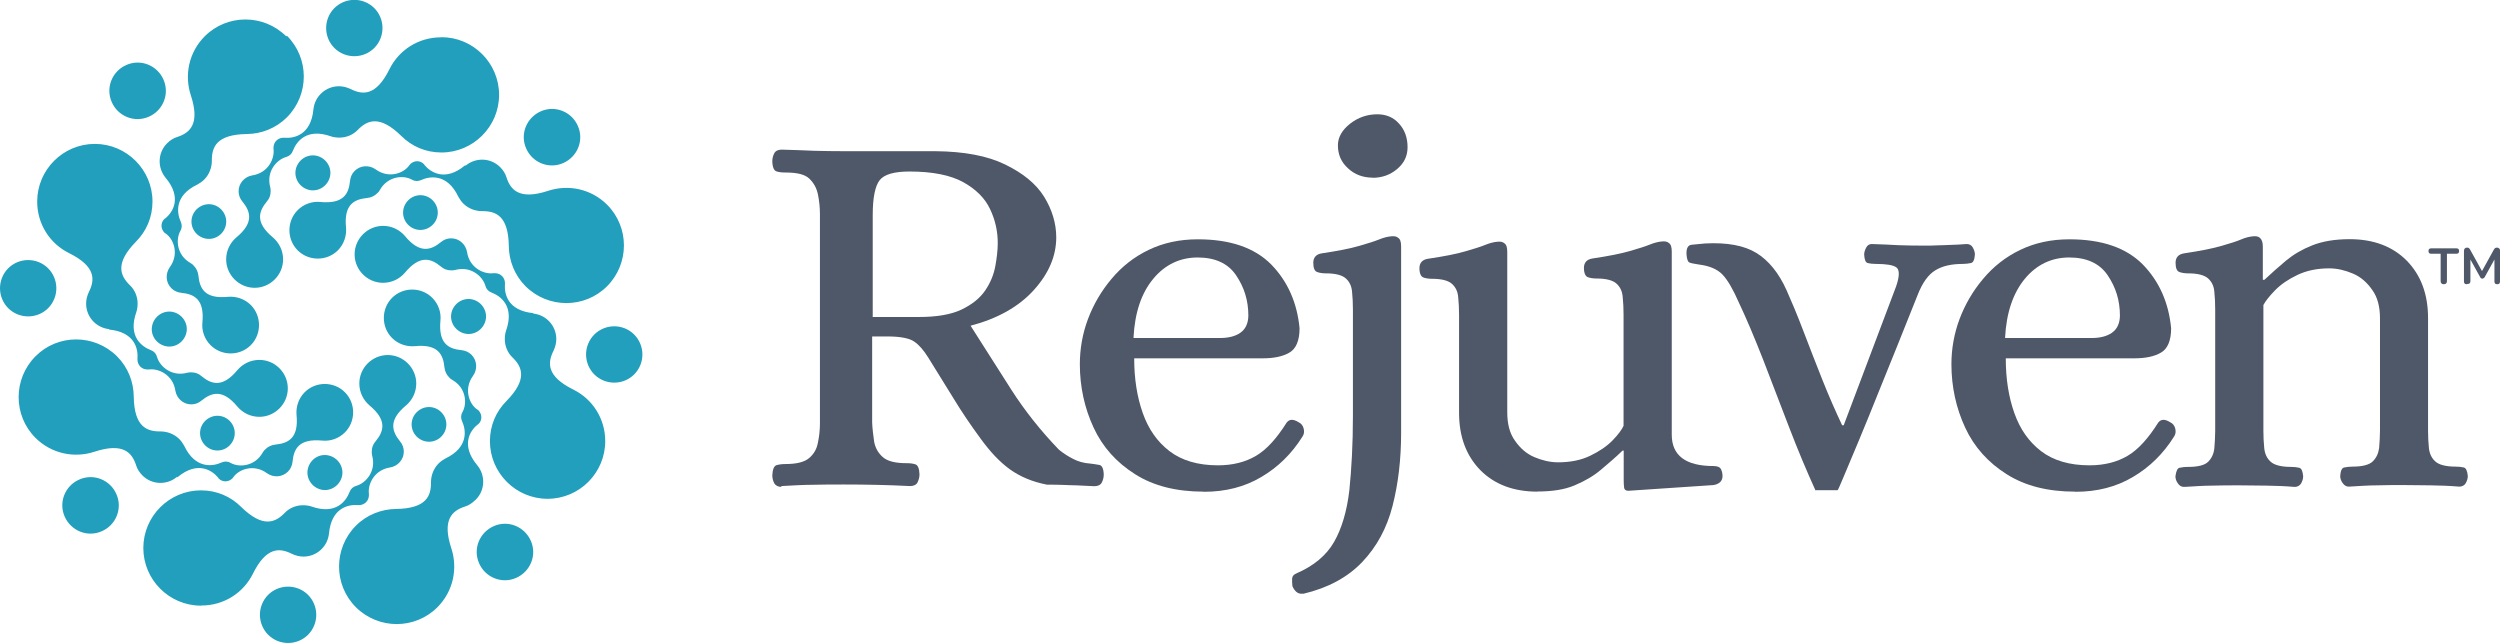
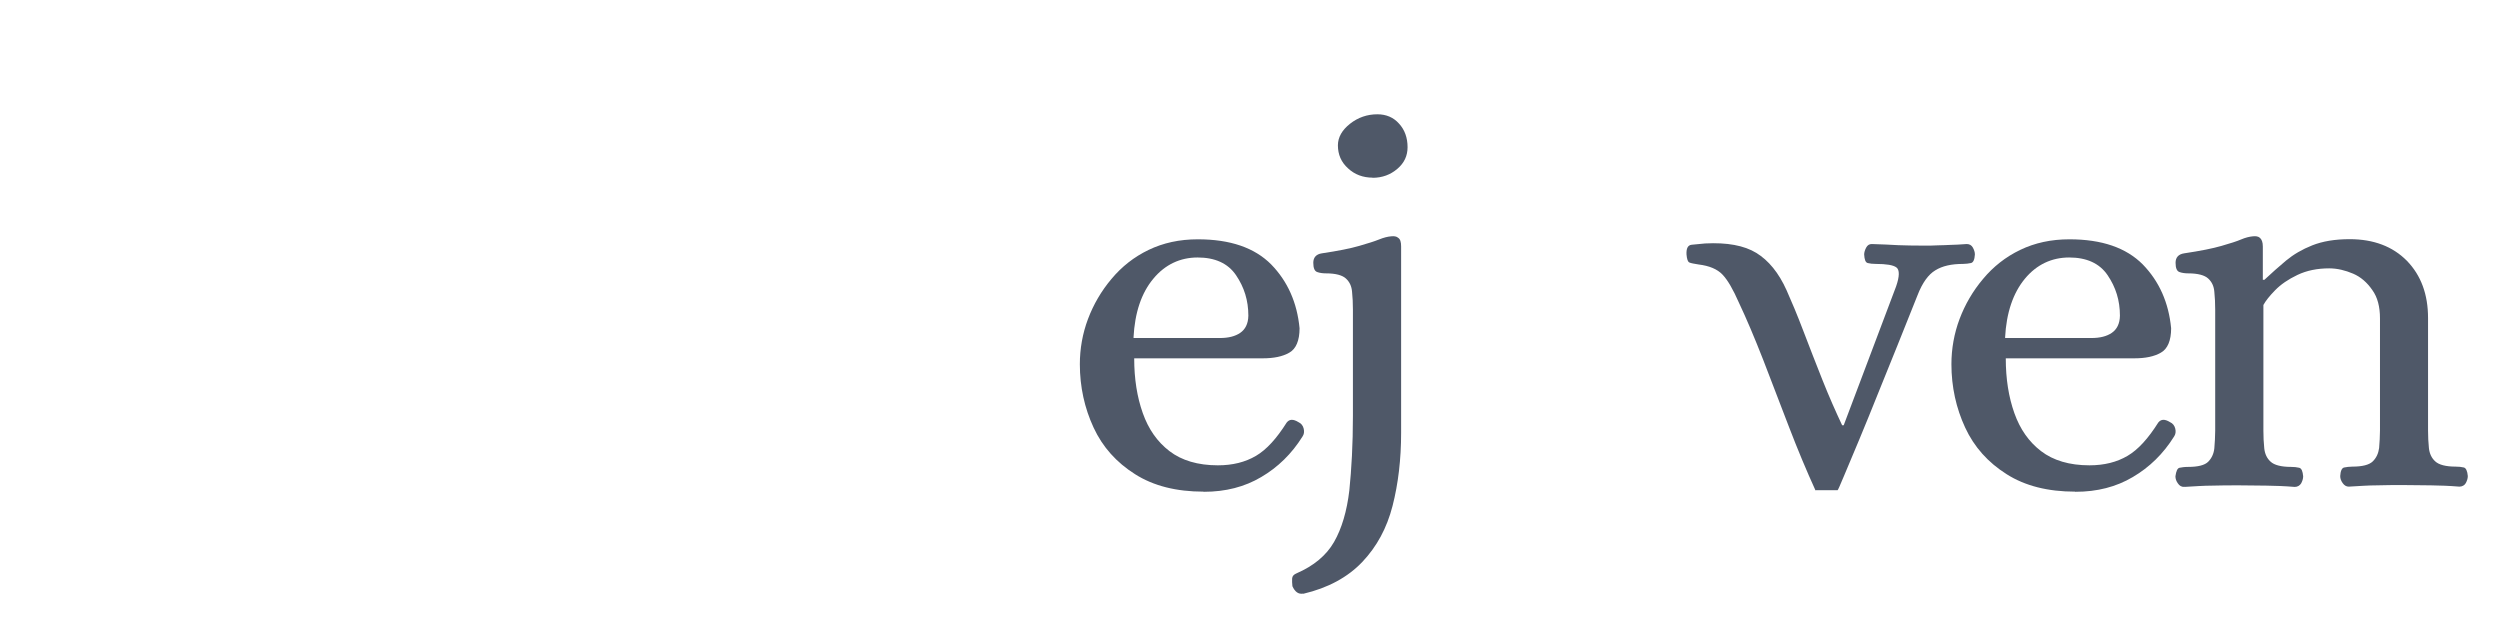
<svg xmlns="http://www.w3.org/2000/svg" id="Layer_2" viewBox="0 0 174.77 44.95">
  <defs>
    <style>.cls-1{fill:#219fbc;}.cls-2{fill:#4f5868;}</style>
  </defs>
  <g id="Layer_2-2">
    <g id="Layer_1-2">
-       <path class="cls-1" d="M20.06,2.5c1.57,1.57,1.57,4.12,0,5.7-.77,.77-1.79,1.16-2.81,1.17h0c-2.12,.03-2.45,.91-2.44,1.87h0c0,.46-.17,.94-.52,1.3-.15,.15-.31,.26-.49,.36h0c-1.62,.77-1.45,1.98-1.16,2.61h0c.09,.2,.09,.43-.03,.63h0c-.34,.6-.26,1.7,.71,2.25h0c.09,.05,.17,.11,.23,.19,.19,.19,.29,.43,.32,.69h0c.09,.91,.45,1.64,2.07,1.48h0c.56-.05,1.16,.14,1.59,.57,.77,.77,.77,2.04,0,2.81s-2.04,.77-2.81,0c-.43-.43-.63-1.02-.57-1.59h0c.15-1.62-.57-1.98-1.48-2.07h0c-.25-.03-.49-.12-.69-.32-.4-.4-.43-1.02-.11-1.47h0c.66-.9,.29-1.95-.28-2.35h0s-.06-.03-.09-.06c-.28-.28-.28-.71,0-.97,0,0,.03-.03,.05-.03h0c.54-.43,1.19-1.45,.03-2.84h0c-.59-.71-.56-1.76,.11-2.42,.2-.2,.45-.36,.69-.43h0c.9-.29,1.62-.91,.96-2.92h0c-.46-1.4-.15-2.99,.97-4.12,1.57-1.57,4.12-1.57,5.7,0l.03-.03h.02ZM7.81,7.13c.43,1,1.59,1.47,2.59,1.03,1-.43,1.47-1.59,1.03-2.59-.43-1-1.59-1.47-2.59-1.03-1,.43-1.47,1.59-1.03,2.59Zm5.84,9.11c.42,.52,1.17,.62,1.7,.2s.62-1.17,.2-1.7-1.17-.62-1.7-.2-.62,1.17-.2,1.7h0ZM30.86,2.6c2.22,0,4.03,1.81,4.03,4.03s-1.81,4.03-4.03,4.03c-1.1,0-2.08-.43-2.81-1.16h0c-1.51-1.48-2.38-1.1-3.04-.42h0c-.32,.34-.79,.54-1.28,.54-.22,0-.42-.03-.6-.09h0c-1.7-.6-2.41,.37-2.66,1.02h0c-.08,.22-.25,.37-.48,.43h0c-.66,.19-1.39,1.02-1.1,2.1h0c.03,.09,.03,.2,.03,.29,0,.28-.09,.52-.26,.71h0c-.59,.71-.83,1.48,.42,2.52h0c.43,.37,.71,.91,.71,1.53,0,1.1-.9,1.99-1.99,1.99s-1.99-.9-1.99-1.99c0-.62,.28-1.16,.71-1.53h0c1.25-1.03,1-1.81,.42-2.52h0c-.17-.2-.26-.45-.26-.71,0-.56,.42-1.02,.96-1.11h0c1.11-.17,1.57-1.17,1.48-1.85h0v-.09c0-.39,.31-.69,.69-.69h.06c.69,.06,1.87-.19,2.04-1.98h0c.09-.91,.85-1.62,1.79-1.62,.29,0,.56,.08,.8,.19h0c.85,.43,1.79,.51,2.73-1.39h0c.66-1.33,2.02-2.22,3.6-2.22h.03Zm-6.82,1.19c1.02,.4,2.16-.09,2.56-1.1,.4-1.02-.09-2.16-1.1-2.56s-2.16,.09-2.56,1.1c-.4,1.02,.09,2.16,1.1,2.56Zm-3.38,8.15c-.08,.66,.4,1.27,1.07,1.36,.66,.08,1.27-.4,1.36-1.07,.08-.66-.4-1.27-1.07-1.36-.66-.08-1.27,.4-1.36,1.07Zm11.89-.36c.71-.59,1.76-.56,2.42,.11,.2,.2,.36,.45,.43,.69h0c.29,.9,.9,1.62,2.92,.96h0c1.4-.46,2.99-.15,4.12,.97,1.57,1.57,1.57,4.12,0,5.7-1.57,1.57-4.12,1.57-5.7,0-.77-.77-1.16-1.79-1.17-2.81h0c-.03-2.12-.91-2.45-1.87-2.44h0c-.46,0-.94-.17-1.3-.52-.15-.15-.26-.31-.36-.49h0c-.77-1.62-1.98-1.45-2.61-1.16h0c-.2,.09-.43,.09-.63-.03h0c-.6-.34-1.7-.25-2.25,.73h0c-.05,.09-.11,.17-.19,.23-.19,.19-.43,.29-.69,.32h0c-.91,.09-1.64,.45-1.48,2.07h0c.05,.56-.14,1.16-.57,1.59-.77,.77-2.04,.77-2.81,0s-.77-2.04,0-2.81c.43-.43,1.02-.63,1.59-.57h0c1.62,.15,1.98-.57,2.07-1.48h0c.03-.25,.12-.49,.32-.69,.4-.4,1.02-.43,1.47-.11h0c.9,.66,1.95,.29,2.35-.28h0s.03-.05,.06-.08c.28-.28,.71-.28,.97,0,0,0,.03,.03,.03,.05h0c.43,.52,1.45,1.19,2.84,.03h.03v.03h.01Zm4.23-1.21c.43,1,1.59,1.47,2.59,1.03s1.47-1.59,1.03-2.59c-.43-1-1.59-1.47-2.59-1.03s-1.47,1.59-1.03,2.59Zm-8.14,3.54c-.52,.42-.62,1.17-.2,1.7s1.17,.62,1.7,.2,.62-1.17,.2-1.7-1.17-.62-1.7-.2Zm8.63,8.01h0c.91,.09,1.62,.85,1.62,1.79,0,.29-.08,.56-.19,.8h0c-.43,.85-.51,1.79,1.39,2.73h0c1.33,.66,2.22,2.02,2.22,3.6,0,2.22-1.81,4.03-4.03,4.03s-4.03-1.81-4.03-4.03c0-1.1,.43-2.08,1.16-2.81h0c1.48-1.51,1.1-2.38,.42-3.04h0c-.34-.32-.54-.79-.54-1.28,0-.22,.03-.42,.09-.6h0c.6-1.7-.37-2.41-1.02-2.66h0c-.22-.08-.37-.25-.43-.48h0c-.19-.66-1.02-1.39-2.1-1.1h0c-.09,.03-.2,.03-.29,.03-.28,0-.52-.09-.71-.26h0c-.71-.59-1.48-.83-2.52,.42h0c-.37,.43-.91,.71-1.53,.71-1.1,0-1.99-.9-1.99-1.99s.9-1.99,1.99-1.99c.62,0,1.16,.28,1.53,.71h0c1.03,1.25,1.81,1,2.52,.42h0c.2-.17,.45-.26,.71-.26,.56,0,1.02,.42,1.11,.96h0c.17,1.11,1.17,1.57,1.85,1.48h.11c.39,0,.69,.31,.69,.69v.06h0c-.06,.69,.19,1.87,1.98,2.04v.03h0Zm4.94,4.69c1.02,.4,2.16-.09,2.56-1.1s-.09-2.16-1.1-2.56-2.16,.09-2.56,1.1,.09,2.16,1.1,2.56Zm-9.6-3.27c.66,.08,1.27-.4,1.36-1.07,.08-.66-.4-1.27-1.07-1.36-.66-.08-1.27,.4-1.36,1.07-.08,.66,.4,1.27,1.07,1.36Zm.59,11.64c-.2,.2-.45,.36-.69,.43h0c-.9,.29-1.62,.91-.96,2.92h0c.46,1.4,.15,2.99-.97,4.12-1.57,1.57-4.12,1.57-5.7,0-1.57-1.57-1.57-4.12,0-5.7,.77-.77,1.79-1.16,2.81-1.17h0c2.12-.03,2.45-.91,2.44-1.87h0c0-.46,.17-.94,.52-1.3,.15-.15,.31-.26,.49-.36h0c1.62-.77,1.45-1.98,1.16-2.61h0c-.09-.2-.09-.43,.03-.63h0c.34-.6,.26-1.7-.71-2.25h0c-.09-.05-.17-.11-.23-.19-.19-.19-.29-.43-.32-.69h0c-.09-.91-.45-1.64-2.07-1.48h0c-.56,.05-1.16-.14-1.59-.57-.77-.77-.77-2.04,0-2.81s2.04-.77,2.81,0c.43,.43,.63,1.02,.57,1.59h0c-.15,1.62,.57,1.98,1.48,2.07h0c.25,.03,.49,.12,.69,.32,.4,.4,.43,1.02,.11,1.47h0c-.66,.9-.29,1.95,.28,2.35h0s.06,.03,.09,.06c.28,.28,.28,.71,0,.97,0,0-.03,.03-.05,.03h0c-.54,.43-1.19,1.45-.03,2.84h0c.59,.71,.56,1.76-.11,2.42l-.03,.03h-.02Zm.29,4.39c.43,1,1.59,1.47,2.59,1.03s1.47-1.59,1.03-2.59-1.59-1.47-2.59-1.03-1.47,1.59-1.03,2.59Zm-4.45-8.95c.42,.52,1.17,.62,1.7,.2s.62-1.17,.2-1.7-1.17-.62-1.7-.2-.62,1.17-.2,1.7Zm-14.99,11.92c-2.22,0-4.03-1.81-4.03-4.03s1.81-4.03,4.03-4.03c1.1,0,2.08,.43,2.81,1.16h0c1.51,1.48,2.38,1.1,3.04,.42h0c.32-.34,.79-.54,1.28-.54,.22,0,.42,.03,.6,.09h0c1.7,.6,2.41-.37,2.66-1.02h0c.08-.22,.25-.37,.48-.43h0c.66-.19,1.39-1.02,1.1-2.1h0c-.03-.09-.03-.2-.03-.29,0-.28,.09-.52,.26-.71h0c.59-.71,.83-1.48-.42-2.52h0c-.43-.37-.71-.91-.71-1.53,0-1.1,.9-1.99,1.99-1.99s1.99,.9,1.99,1.99c0,.62-.28,1.16-.71,1.53h0c-1.25,1.03-1,1.81-.42,2.52h0c.17,.2,.26,.45,.26,.71,0,.56-.42,1.02-.96,1.11h0c-1.11,.17-1.57,1.17-1.48,1.85h0v.09c0,.39-.31,.69-.69,.69h-.06c-.69-.06-1.87,.19-2.04,1.98h0c-.09,.91-.85,1.62-1.79,1.62-.29,0-.56-.08-.8-.19h0c-.85-.43-1.79-.51-2.73,1.39h0c-.66,1.33-2.02,2.22-3.6,2.22h-.03Zm6.82-1.19c-1.02-.4-2.16,.09-2.56,1.1s.09,2.16,1.1,2.56c1.02,.4,2.16-.09,2.56-1.1s-.09-2.16-1.1-2.56Zm1.7-6.9c.66,.08,1.27-.4,1.36-1.07,.08-.66-.4-1.27-1.07-1.36s-1.27,.4-1.36,1.07c-.08,.66,.4,1.27,1.07,1.36Zm-10.2-.91c-.71,.59-1.76,.56-2.42-.11-.2-.2-.36-.45-.43-.69h0c-.29-.9-.9-1.62-2.92-.96h0c-1.4,.46-2.99,.15-4.12-.97-1.57-1.57-1.57-4.12,0-5.7,1.57-1.58,4.12-1.57,5.7,0,.77,.77,1.16,1.79,1.17,2.81h0c.03,2.12,.91,2.45,1.87,2.44h0c.46,0,.94,.17,1.3,.52,.15,.15,.26,.31,.36,.49h0c.77,1.62,1.98,1.45,2.61,1.16h0c.2-.09,.43-.09,.63,.03h0c.6,.34,1.7,.25,2.25-.73h0c.05-.09,.11-.17,.19-.23,.19-.19,.43-.29,.69-.32h0c.91-.09,1.64-.45,1.48-2.07h0c-.05-.56,.14-1.16,.57-1.59,.77-.77,2.04-.77,2.81,0s.77,2.04,0,2.81c-.43,.43-1.02,.63-1.59,.57h0c-1.62-.15-1.98,.57-2.07,1.48h0c-.03,.25-.12,.49-.32,.69-.4,.4-1.02,.43-1.47,.11h0c-.9-.66-1.95-.29-2.35,.28h0s-.03,.05-.06,.08c-.28,.28-.71,.28-.97,0,0,0-.03-.03-.03-.05h0c-.43-.52-1.45-1.19-2.84-.03h-.03v-.03h-.01Zm-4.23,1.21c-.43-1-1.59-1.47-2.59-1.03-1,.43-1.47,1.59-1.03,2.59s1.59,1.47,2.59,1.03c1-.43,1.47-1.59,1.03-2.59Zm7.81-3.32c.52-.42,.62-1.17,.2-1.7s-1.17-.62-1.7-.2-.62,1.17-.2,1.7,1.17,.62,1.7,.2ZM7.64,23.01h0c-.91-.09-1.62-.85-1.62-1.79,0-.29,.08-.56,.19-.8h0c.43-.85,.51-1.79-1.39-2.73h0c-1.33-.66-2.22-2.02-2.22-3.6,0-2.22,1.81-4.03,4.03-4.03s4.03,1.81,4.03,4.03c0,1.1-.43,2.08-1.16,2.81h0c-1.48,1.51-1.1,2.38-.42,3.04h0c.34,.32,.54,.79,.54,1.28,0,.22-.03,.42-.09,.6h0c-.6,1.7,.37,2.41,1.02,2.66h0c.22,.08,.37,.25,.43,.48h0c.19,.66,1.02,1.39,2.1,1.1h0c.09-.03,.2-.03,.29-.03,.28,0,.52,.09,.71,.26h0c.71,.59,1.48,.83,2.52-.42h0c.37-.43,.91-.71,1.53-.71,1.1,0,1.99,.9,1.99,1.99s-.9,1.99-1.99,1.99c-.62,0-1.16-.28-1.53-.71h0c-1.03-1.25-1.81-1-2.52-.42h0c-.2,.17-.45,.26-.71,.26-.56,0-1.02-.42-1.11-.96h0c-.17-1.11-1.17-1.57-1.85-1.48h-.11c-.39,0-.69-.31-.69-.69v-.06h0c.06-.69-.19-1.87-1.98-2.04v-.03h0Zm-4.94-4.69c-1.02-.4-2.16,.09-2.56,1.1-.4,1.02,.09,2.16,1.1,2.56,1.02,.4,2.16-.09,2.56-1.1s-.09-2.16-1.1-2.56Zm9.28,3.47c-.66-.08-1.27,.4-1.36,1.07s.4,1.27,1.07,1.36c.66,.08,1.27-.4,1.36-1.07,.08-.66-.4-1.27-1.07-1.36Z" />
      <g>
-         <path class="cls-2" d="M54.65,34.04c-.25,0-.42-.09-.52-.25-.09-.17-.14-.36-.14-.56,.02-.42,.12-.65,.29-.71,.17-.05,.39-.08,.63-.08,.79,0,1.34-.14,1.67-.43s.52-.63,.6-1.07c.09-.43,.14-.88,.14-1.34V14.96c0-.46-.05-.93-.14-1.37s-.29-.8-.6-1.1-.86-.43-1.67-.43c-.25,0-.45-.02-.63-.08-.17-.05-.28-.29-.29-.71,0-.2,.05-.39,.14-.56s.28-.25,.52-.25c.79,.02,1.53,.05,2.24,.08,.71,.02,1.42,.03,2.16,.03h6.36c1.99,.02,3.61,.32,4.86,.93s2.15,1.34,2.72,2.25c.56,.91,.85,1.87,.85,2.84,0,1.3-.52,2.53-1.57,3.69s-2.52,1.99-4.42,2.49c.94,1.48,1.88,2.96,2.84,4.46s2.07,2.89,3.33,4.2c.34,.28,.68,.49,1.02,.66,.32,.17,.73,.29,1.2,.32,.2,.02,.4,.06,.6,.09s.31,.26,.32,.68c0,.2-.05,.39-.14,.56s-.28,.25-.52,.25c-.52-.02-.93-.05-1.24-.06-.31,0-.6-.02-.91-.03s-.69-.02-1.17-.02c-1.02-.2-1.87-.56-2.58-1.07s-1.39-1.24-2.05-2.15c-.69-.94-1.33-1.88-1.91-2.84-.6-.96-1.17-1.9-1.74-2.81-.32-.52-.65-.9-.99-1.13-.32-.23-.96-.36-1.87-.36h-1.07v6.02c.02,.46,.08,.91,.14,1.34,.08,.43,.28,.79,.6,1.07,.32,.29,.88,.43,1.65,.43,.25,0,.45,.02,.63,.08,.17,.05,.28,.29,.29,.71,0,.2-.06,.39-.14,.56-.09,.17-.28,.25-.52,.25-1.57-.08-3.12-.11-4.63-.11-.74,0-1.45,0-2.15,.02-.69,0-1.44,.05-2.22,.09h-.03l.05,.05h.01Zm6.33-11.88h3.26c1.25,0,2.25-.17,2.98-.52s1.28-.79,1.65-1.33,.6-1.11,.71-1.7c.11-.6,.17-1.14,.17-1.62,0-.82-.17-1.61-.54-2.38-.36-.76-.99-1.39-1.88-1.88s-2.15-.74-3.75-.74c-1.07,0-1.76,.2-2.08,.6s-.49,1.22-.49,2.45v7.1h0l-.02,.02h-.01Z" />
        <path class="cls-2" d="M84.14,34.37c-1.9,0-3.5-.4-4.79-1.22-1.3-.82-2.27-1.9-2.9-3.26-.63-1.36-.96-2.84-.96-4.43,0-1.08,.19-2.15,.57-3.16s.93-1.96,1.65-2.81c.71-.85,1.57-1.53,2.59-2.02s2.15-.74,3.44-.74c2.27,0,3.97,.59,5.13,1.76,1.14,1.17,1.81,2.66,1.98,4.46,0,.86-.25,1.44-.71,1.7-.48,.28-1.1,.4-1.87,.4h-8.98c0,1.44,.2,2.7,.6,3.83s1.02,2.01,1.87,2.66c.85,.65,1.98,.99,3.38,.99,1.03,0,1.91-.22,2.66-.66s1.45-1.22,2.15-2.33c.2-.25,.46-.25,.82-.03,.2,.09,.32,.25,.37,.46,.05,.22,.02,.39-.08,.54-.76,1.22-1.73,2.16-2.89,2.84-1.16,.69-2.5,1.03-4,1.03h-.03Zm-4.88-10.74h6.02c.6,0,1.07-.12,1.42-.36s.56-.63,.57-1.2c0-1.07-.29-1.99-.86-2.83s-1.48-1.24-2.69-1.24-2.27,.49-3.09,1.48c-.83,.99-1.3,2.36-1.39,4.14h.02Z" />
        <path class="cls-2" d="M91.09,41.5c-.32,.05-.56-.12-.74-.52-.02-.2-.03-.37-.02-.54s.12-.28,.31-.36c1.2-.52,2.08-1.25,2.62-2.19s.9-2.16,1.07-3.61c.15-1.47,.25-3.2,.25-5.2v-7.44c0-.45-.02-.86-.06-1.24-.03-.39-.17-.69-.43-.93-.25-.23-.71-.36-1.4-.36-.22,0-.43-.03-.6-.09-.19-.06-.28-.28-.28-.65s.2-.6,.6-.66c1.14-.17,1.99-.34,2.61-.52s1.07-.32,1.39-.45,.6-.2,.85-.22c.2-.02,.37,0,.49,.11,.14,.09,.2,.29,.2,.6v13.03c0,1.85-.2,3.55-.6,5.11s-1.11,2.86-2.12,3.92-2.38,1.81-4.12,2.22h0l-.02-.02h0Zm4.88-29.08c-.69,0-1.27-.22-1.73-.65-.48-.43-.71-.97-.71-1.61,0-.56,.29-1.07,.85-1.51s1.2-.66,1.91-.66c.62,0,1.13,.22,1.51,.65,.4,.43,.6,.99,.6,1.65,0,.6-.23,1.1-.71,1.51s-1.05,.63-1.74,.63h0l.02-.02h0Z" />
-         <path class="cls-2" d="M107.48,34.37c-1.68,0-3.01-.51-4-1.51-.99-1.02-1.48-2.35-1.48-4v-6.84c0-.45-.02-.86-.06-1.24-.03-.39-.17-.69-.43-.93-.25-.23-.71-.36-1.4-.36-.22,0-.43-.03-.6-.09s-.28-.28-.28-.65,.2-.6,.6-.66c1.14-.17,2.01-.34,2.61-.52,.6-.17,1.07-.32,1.39-.45s.6-.2,.85-.22c.2-.02,.37,0,.49,.11,.14,.09,.2,.29,.2,.6v11.21c0,.82,.17,1.48,.54,1.99,.36,.52,.8,.91,1.34,1.14,.54,.23,1.1,.37,1.67,.37,.86,0,1.61-.15,2.25-.46s1.16-.66,1.56-1.07,.65-.76,.77-1.02v-7.77c0-.45-.02-.86-.06-1.24-.03-.39-.17-.69-.43-.93-.25-.23-.71-.36-1.4-.36-.22,0-.43-.03-.6-.09s-.28-.28-.28-.65,.2-.6,.6-.66c1.14-.17,1.99-.34,2.61-.52s1.07-.32,1.39-.45,.6-.2,.85-.22c.2-.02,.37,0,.49,.11,.14,.09,.2,.29,.2,.6v12.8c0,1.45,.97,2.19,2.92,2.19,.28,0,.45,.08,.52,.22s.11,.31,.11,.48c0,.34-.22,.56-.63,.63l-5.96,.4c-.17,0-.28-.08-.29-.22-.02-.14-.03-.32-.03-.52v-2.07h-.08c-.46,.45-.97,.88-1.5,1.33s-1.14,.8-1.85,1.1-1.57,.43-2.61,.43v-.06l.02,.05v.02Z" />
        <path class="cls-2" d="M126.92,34.29c-.62-1.36-1.24-2.84-1.85-4.43s-1.22-3.16-1.81-4.71c-.6-1.53-1.16-2.86-1.7-4-.4-.91-.77-1.56-1.14-1.95s-.93-.62-1.67-.71c-.32-.05-.54-.09-.65-.14s-.17-.23-.2-.56c-.02-.42,.09-.65,.36-.68s.57-.06,.94-.09c1.53-.08,2.73,.14,3.58,.66s1.57,1.39,2.12,2.62c.34,.76,.74,1.71,1.17,2.84s.88,2.28,1.34,3.44,.93,2.21,1.37,3.15h.11l3.66-9.7c.25-.71,.25-1.16,.03-1.33s-.71-.25-1.45-.25c-.22,0-.4-.02-.56-.06s-.23-.25-.25-.6c0-.14,.05-.31,.14-.48s.22-.25,.39-.25c.71,.02,1.33,.05,1.85,.08,.52,.02,1.1,.03,1.73,.03,.45,0,.8,0,1.07-.02,.28,0,.56-.02,.85-.03,.29,0,.68-.03,1.14-.06,.2,0,.34,.09,.43,.25,.09,.17,.14,.32,.14,.48-.02,.37-.12,.57-.28,.6s-.34,.06-.54,.06c-.82,0-1.45,.14-1.95,.45-.48,.29-.9,.86-1.24,1.74-.52,1.3-.99,2.49-1.4,3.5-.42,1.03-.86,2.13-1.33,3.29-.46,1.16-.91,2.25-1.34,3.29s-.79,1.88-1.07,2.55c-.28,.66-.42,1-.45,1h-1.57l.02-.02v.04Z" />
        <path class="cls-2" d="M145.07,34.37c-1.9,0-3.5-.4-4.79-1.22-1.3-.82-2.27-1.9-2.9-3.26s-.96-2.84-.96-4.43c0-1.08,.19-2.15,.57-3.16s.93-1.96,1.65-2.81c.71-.85,1.57-1.53,2.59-2.02s2.15-.74,3.44-.74c2.27,0,3.97,.59,5.13,1.76,1.14,1.17,1.81,2.66,1.98,4.46,0,.86-.25,1.44-.71,1.7-.48,.28-1.1,.4-1.87,.4h-8.98c0,1.44,.2,2.7,.6,3.83s1.02,2.01,1.87,2.66c.85,.65,1.98,.99,3.38,.99,1.03,0,1.91-.22,2.66-.66s1.45-1.22,2.15-2.33c.2-.25,.46-.25,.82-.03,.2,.09,.32,.25,.37,.46s.02,.39-.08,.54c-.76,1.22-1.73,2.16-2.89,2.84-1.16,.69-2.5,1.03-4,1.03h-.03Zm-4.88-10.74h6.02c.6,0,1.07-.12,1.42-.36s.56-.63,.57-1.2c0-1.07-.29-1.99-.86-2.83s-1.48-1.24-2.69-1.24-2.27,.49-3.09,1.48-1.3,2.36-1.39,4.14h.02Z" />
        <path class="cls-2" d="M152.68,34.04c-.17,0-.32-.08-.43-.25-.11-.15-.17-.32-.17-.49,.05-.37,.14-.57,.29-.6s.34-.06,.6-.06c.69,0,1.16-.12,1.4-.36s.39-.56,.43-.94c.03-.4,.06-.8,.06-1.22v-8.48c0-.45-.02-.86-.06-1.24-.03-.39-.17-.69-.43-.93-.25-.23-.71-.36-1.4-.36-.22,0-.43-.03-.6-.09-.19-.06-.28-.28-.28-.65s.2-.6,.6-.66c1.14-.17,1.99-.34,2.61-.52s1.07-.32,1.37-.45,.59-.2,.83-.22c.2-.02,.37,0,.49,.11s.2,.29,.2,.6v2.33h.11c.49-.46,1-.91,1.51-1.34,.52-.43,1.13-.79,1.84-1.07s1.57-.43,2.61-.43c1.68,0,3.01,.51,4,1.51,.99,1.02,1.48,2.35,1.48,4v7.87c0,.42,.02,.83,.06,1.22s.19,.71,.45,.94c.25,.23,.73,.36,1.42,.36,.22,0,.4,.02,.57,.06,.15,.03,.25,.25,.28,.6,0,.17-.06,.34-.14,.49s-.25,.25-.45,.25c-.71-.06-1.37-.08-1.98-.09-.6,0-1.24-.02-1.91-.02s-1.3,0-1.88,.02c-.6,0-1.25,.05-1.96,.09-.17,0-.31-.08-.43-.25s-.17-.32-.17-.49c.02-.37,.12-.57,.28-.6,.15-.03,.36-.06,.57-.06,.69,0,1.17-.12,1.42-.36s.4-.56,.45-.94c.03-.4,.06-.8,.06-1.22v-7.84c0-.82-.17-1.48-.54-1.99-.36-.52-.8-.91-1.34-1.14s-1.1-.37-1.67-.37c-.83,0-1.57,.15-2.22,.46s-1.16,.66-1.56,1.07-.66,.74-.82,1.03v8.8c0,.42,.02,.83,.06,1.22s.19,.71,.45,.94c.25,.23,.73,.36,1.42,.36,.22,0,.4,.02,.57,.06s.25,.25,.28,.6c0,.17-.06,.34-.14,.49-.09,.15-.25,.25-.45,.25-.71-.06-1.37-.08-1.98-.09-.6,0-1.24-.02-1.91-.02s-1.3,0-1.88,.02c-.6,0-1.25,.05-1.96,.09h.03l-.05-.02v.02Z" />
      </g>
-       <path class="cls-2" d="M170.84,19.87c-.14,0-.22-.08-.22-.22v-1.91h-.65c-.14,0-.2-.06-.2-.19s.06-.19,.2-.19h1.74c.14,0,.2,.06,.2,.19s-.06,.19-.2,.19h-.65v1.91c0,.15-.08,.22-.22,.22h0Zm1.61,0c-.14,0-.2-.06-.2-.2v-2.15s.02-.12,.06-.15c.03-.03,.09-.06,.14-.06s.09,0,.14,.03c.03,.02,.06,.06,.09,.11l.83,1.5,.83-1.5s.06-.09,.09-.11,.08-.03,.14-.03,.09,.02,.14,.06,.06,.09,.06,.15v2.15c0,.14-.06,.2-.19,.2-.14,0-.2-.06-.2-.2v-1.53l-.69,1.25s-.09,.09-.15,.09-.11-.03-.15-.09l-.69-1.25v1.51c0,.14-.06,.2-.2,.2h0l-.05,.02Z" />
    </g>
  </g>
</svg>